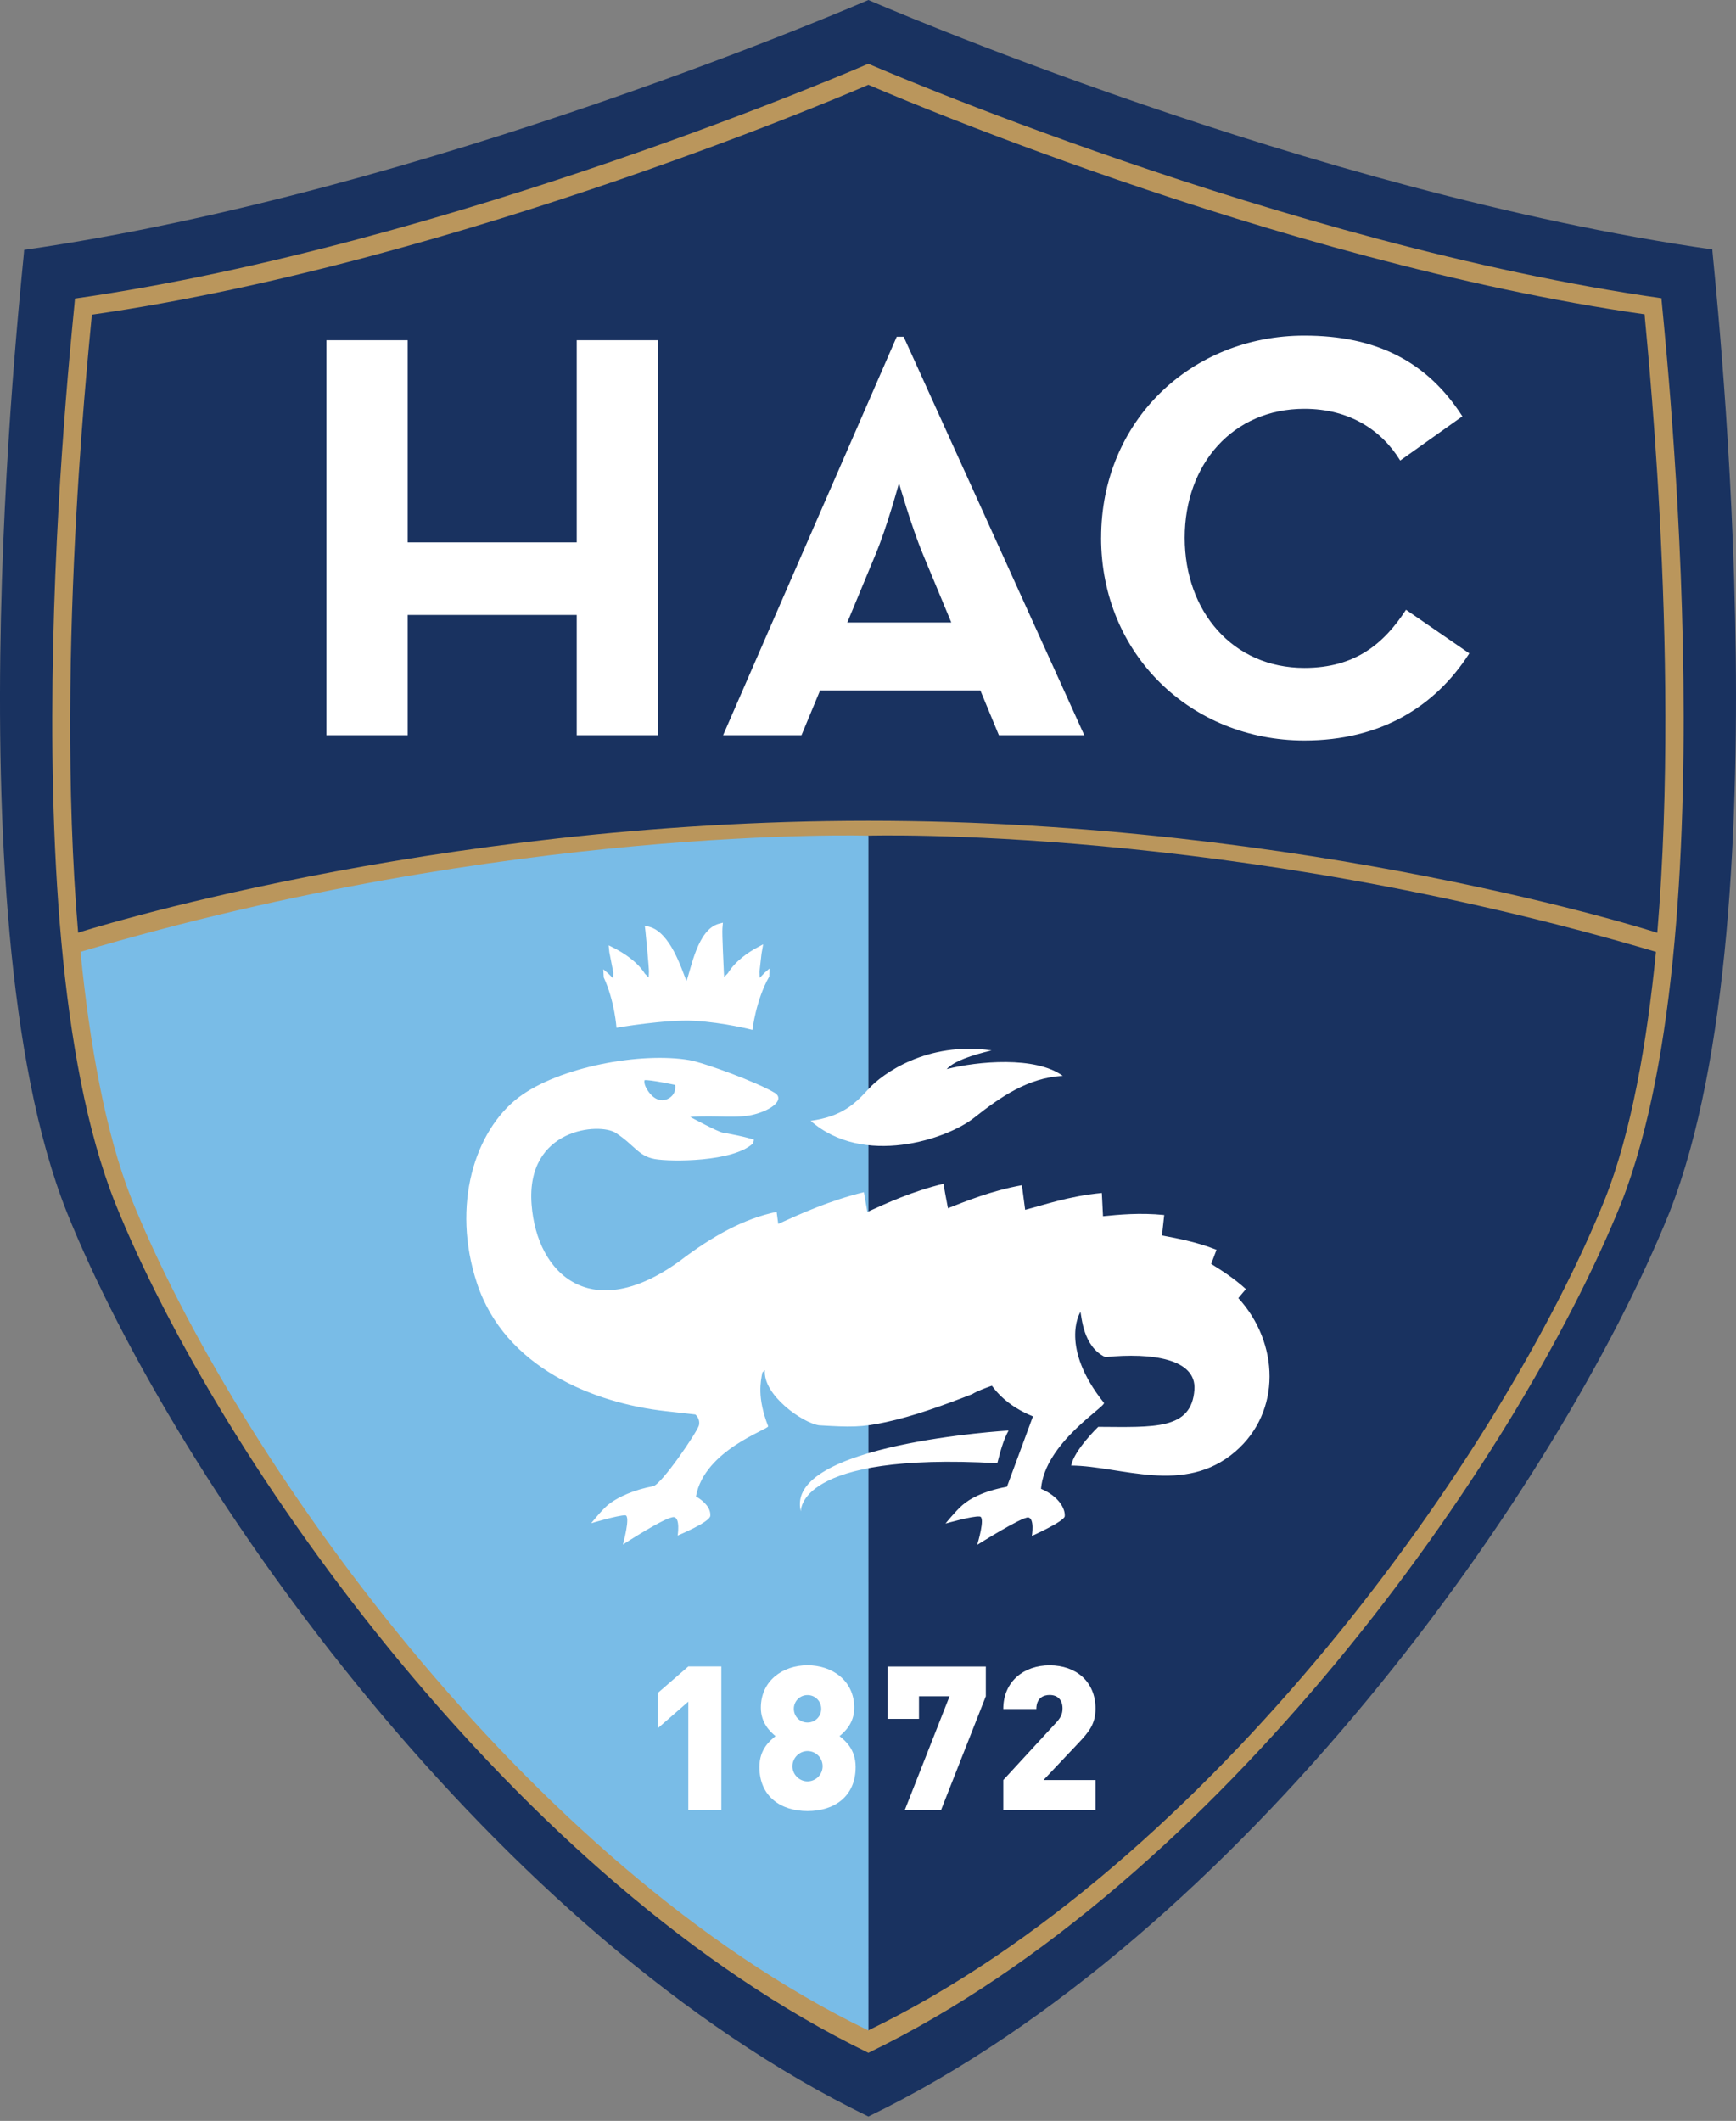
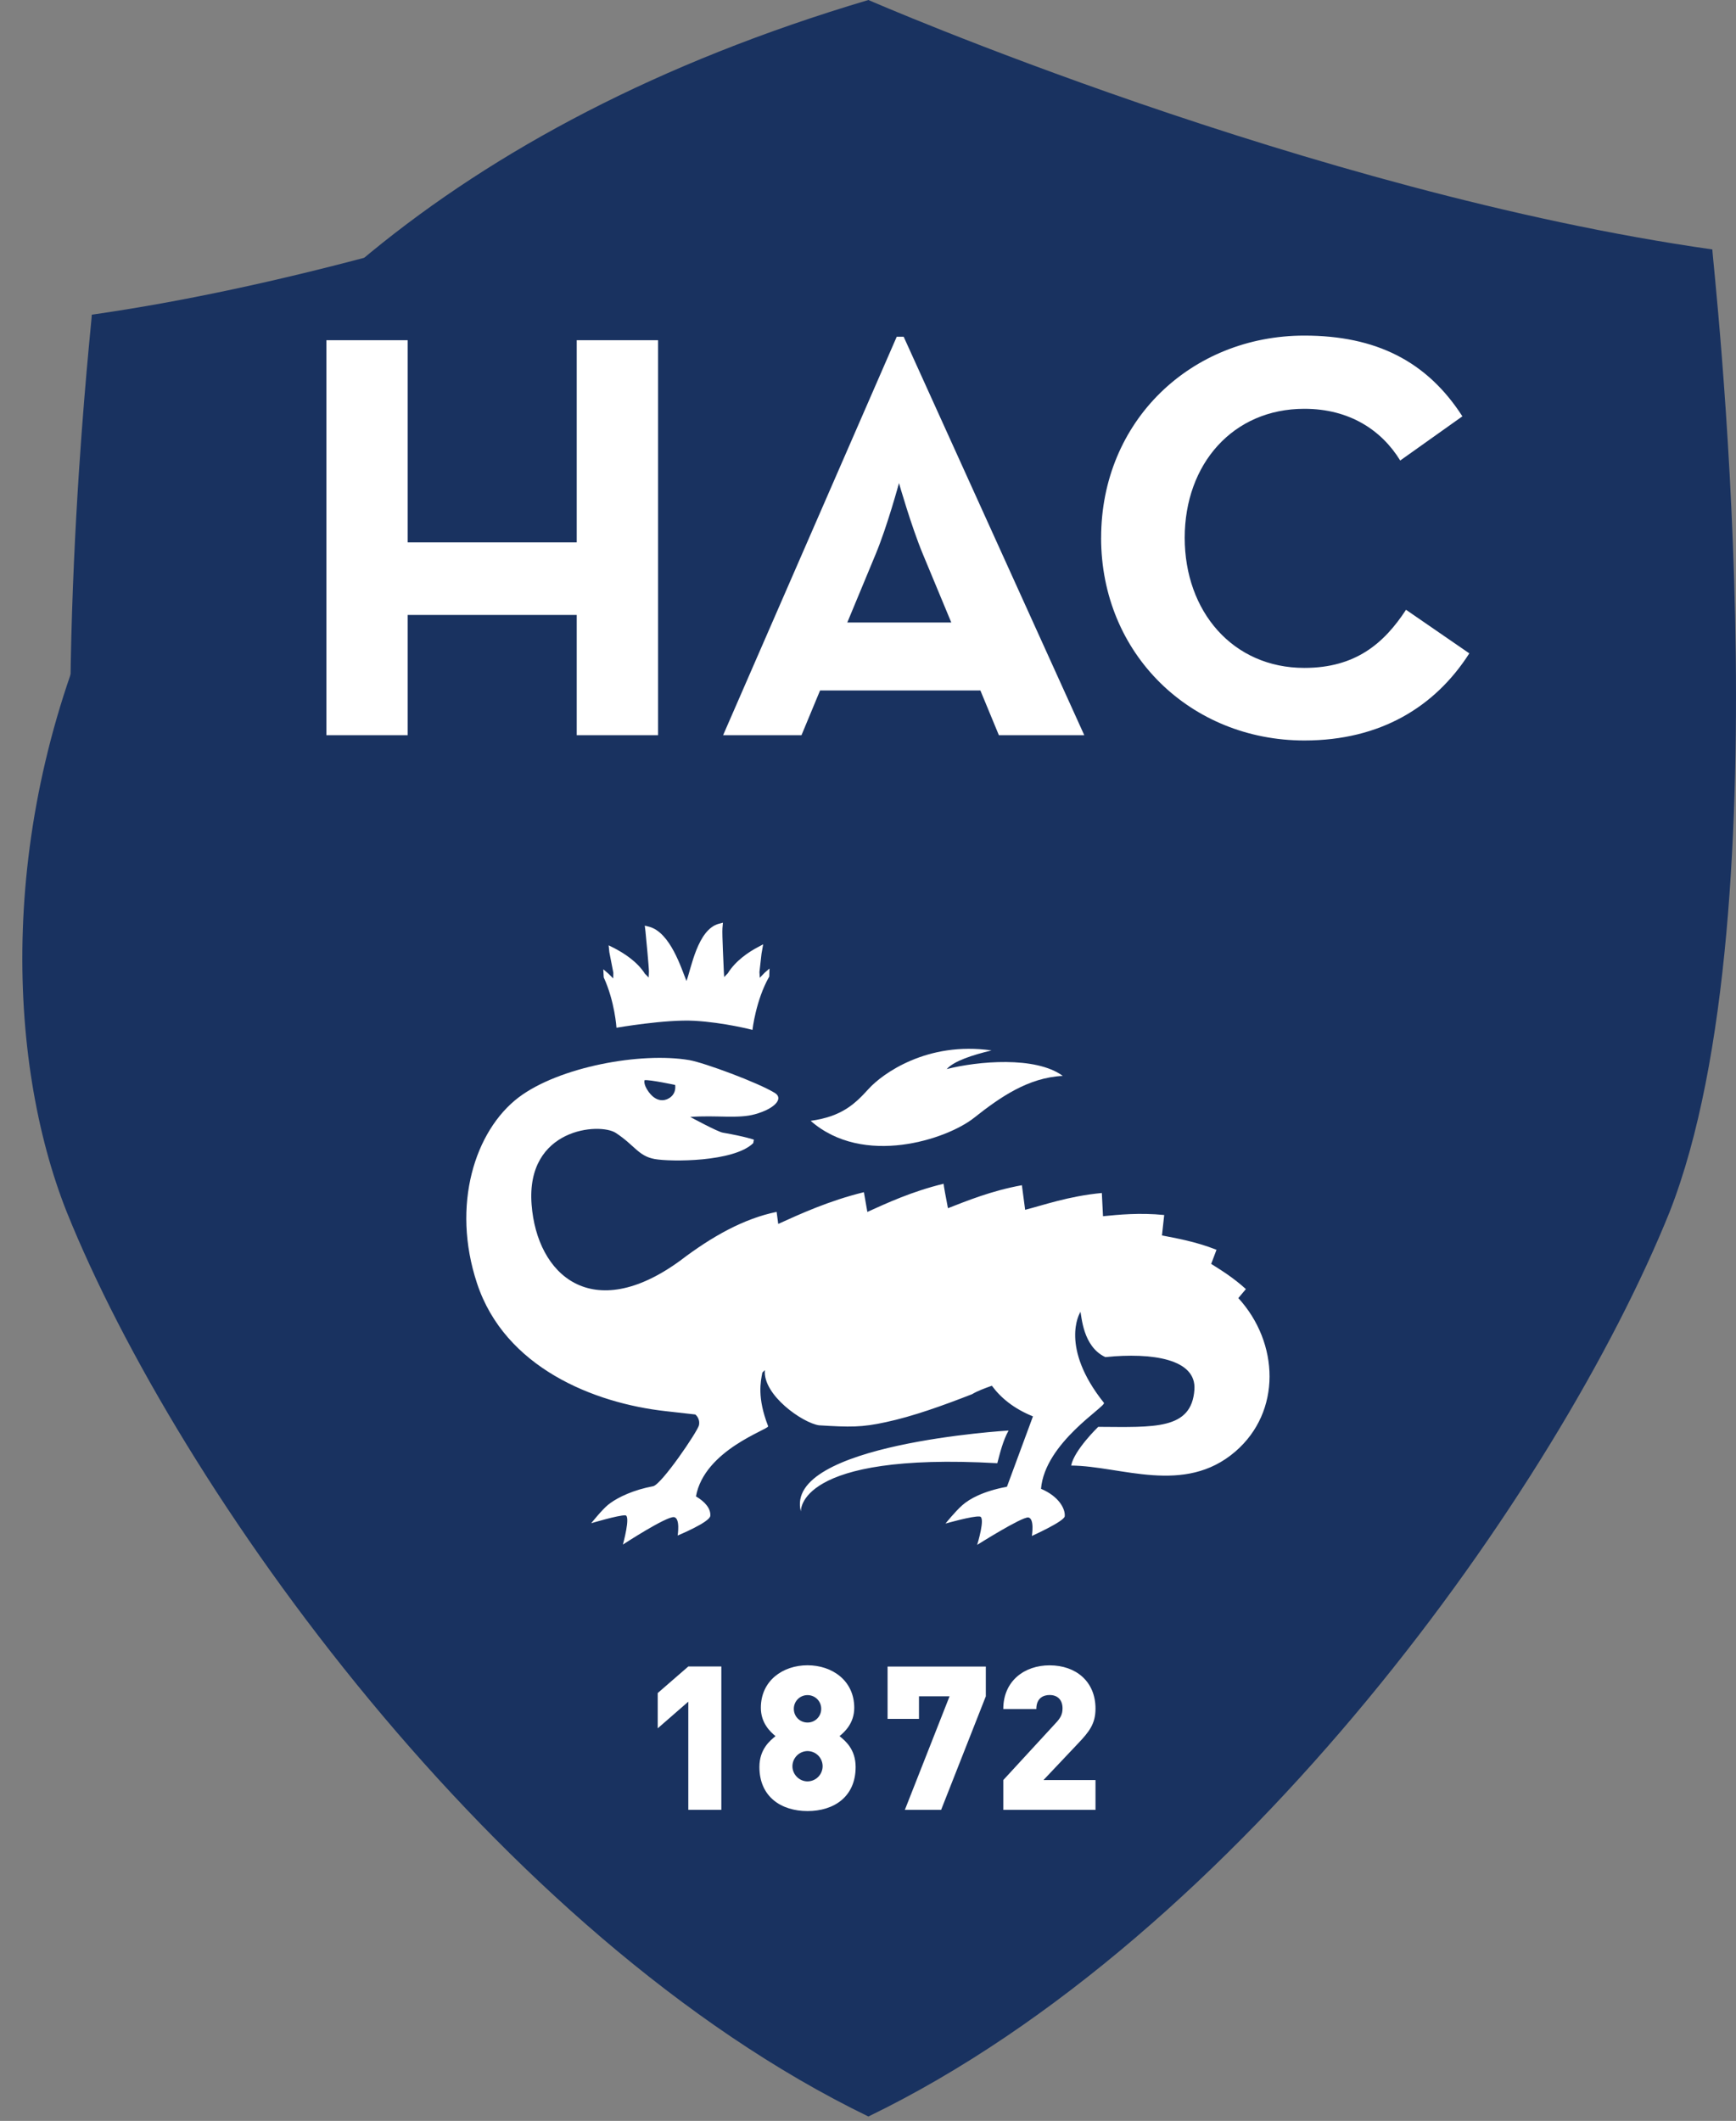
<svg xmlns="http://www.w3.org/2000/svg" width="167" height="204" viewBox="0 0 167 204" fill="none">
  <rect x="0" y="0" width="167" height="204" fill="#808080" stroke="none" />
-   <path d="M83.538 0C83.538 0 41.048 18.502 2.321 24.032C2.449 24.088 -5.12 87.453 6.411 116.552C17.117 143.154 47.735 186.216 83.538 203.574C119.409 186.214 149.896 143.151 160.612 116.578C172.051 87.44 164.613 24.086 164.726 23.993C125.98 18.489 83.538 0 83.538 0Z" fill="#193260" />
-   <path d="M83.534 6.133C83.534 6.133 43.608 23.517 7.207 28.718C7.33 28.762 0.218 88.315 11.057 115.66C21.113 140.667 49.892 181.138 83.537 197.45C117.245 181.138 145.891 140.669 155.965 115.699C166.711 88.312 159.72 28.767 159.833 28.687C123.418 23.506 83.534 6.133 83.534 6.133Z" fill="#BA965C" />
+   <path d="M83.538 0C2.449 24.088 -5.12 87.453 6.411 116.552C17.117 143.154 47.735 186.216 83.538 203.574C119.409 186.214 149.896 143.151 160.612 116.578C172.051 87.44 164.613 24.086 164.726 23.993C125.98 18.489 83.538 0 83.538 0Z" fill="#193260" />
  <path d="M158.211 30.233C122.569 25.167 83.536 8.155 83.536 8.155C83.536 8.155 44.449 25.175 8.83 30.268C8.914 30.302 5.19 62.259 7.517 89.712C7.509 89.707 41.094 78.95 83.538 78.95C125.98 78.95 159.429 89.707 159.427 89.722C161.748 62.254 158.137 30.297 158.209 30.233H158.211ZM83.508 80.376L83.505 195.302C116.436 179.386 144.551 139.768 154.4 115.313C156.918 108.963 158.437 100.304 159.299 91.553C118.147 79.353 83.508 80.376 83.508 80.376Z" fill="#193260" />
-   <path d="M83.539 80.377C83.539 80.377 48.904 79.346 7.745 91.552C8.609 100.303 10.13 108.961 12.652 115.314C22.495 139.769 50.612 179.381 83.541 195.303L83.539 80.377Z" fill="#79BCE7" />
  <path d="M66.214 174.083V163.675L63.272 166.237V162.844L66.216 160.289H69.392V174.075H66.216L66.214 174.083ZM77.683 174.196C75.144 174.196 73.054 172.821 73.054 169.956C73.054 168.233 74.083 167.417 74.603 166.989C74.118 166.586 73.193 165.75 73.193 164.265C73.193 161.641 75.321 160.174 77.681 160.174C80.051 160.174 82.177 161.644 82.177 164.265C82.177 165.752 81.249 166.586 80.761 166.989C81.29 167.417 82.31 168.233 82.31 169.956C82.31 172.826 80.22 174.196 77.683 174.196ZM77.683 168.425C77.298 168.429 76.93 168.584 76.658 168.857C76.386 169.13 76.232 169.499 76.229 169.884C76.229 170.679 76.891 171.341 77.683 171.341C78.069 171.338 78.437 171.184 78.709 170.911C78.981 170.638 79.134 170.269 79.135 169.884C79.135 169.498 78.983 169.128 78.711 168.854C78.439 168.58 78.069 168.428 77.683 168.425ZM77.683 163.044C77.51 163.043 77.337 163.076 77.176 163.142C77.015 163.208 76.869 163.306 76.746 163.429C76.624 163.552 76.527 163.699 76.461 163.86C76.396 164.021 76.363 164.193 76.365 164.367C76.365 165.098 76.942 165.681 77.683 165.681C77.856 165.682 78.028 165.648 78.188 165.583C78.347 165.517 78.493 165.421 78.615 165.298C78.737 165.176 78.835 165.031 78.9 164.871C78.966 164.712 79 164.54 78.999 164.367C79.001 164.194 78.969 164.021 78.903 163.86C78.838 163.699 78.741 163.553 78.619 163.43C78.496 163.307 78.351 163.209 78.19 163.143C78.029 163.077 77.857 163.043 77.683 163.044ZM90.533 174.083H87.045L91.346 163.157H88.404V165.329H85.383V160.297H94.834V163.159L90.533 174.083ZM96.514 174.083V171.215L101.51 165.788C102.018 165.257 102.213 164.898 102.213 164.316C102.213 163.554 101.787 163.034 100.971 163.034C100.389 163.034 99.694 163.313 99.694 164.38H96.514C96.514 161.664 98.566 160.179 100.964 160.179C103.518 160.179 105.385 161.746 105.385 164.342C105.385 165.801 104.783 166.568 103.677 167.727L100.379 171.215H105.385V174.083H96.514ZM31.398 32.724H39.22V52.165H55.48V32.724H63.303V70.713H55.48V59.151H39.22V70.713H31.398V32.724ZM86.263 32.391H86.932L104.306 70.716H96.091L94.311 66.412H78.889L77.101 70.716H69.561L86.263 32.391ZM91.513 59.877L88.773 53.286C87.658 50.603 86.481 46.466 86.481 46.466C86.481 46.466 85.36 50.603 84.244 53.286L81.507 59.877H91.513ZM105.927 51.721C105.927 40.487 114.588 32.28 125.478 32.28C132.354 32.28 137.268 34.742 140.679 40.044L134.698 44.294C132.913 41.39 129.838 39.321 125.475 39.321C118.607 39.321 113.967 44.63 113.967 51.726C113.967 58.823 118.601 64.242 125.475 64.242C130.394 64.242 133.133 61.895 135.257 58.651L141.346 62.844C138.053 67.984 132.8 71.223 125.475 71.223C114.588 71.218 105.924 62.955 105.924 51.724L105.927 51.721ZM93.698 107.52C96.193 105.545 98.904 103.647 102.238 103.485C99.622 101.562 94.054 102.07 91.072 102.829C91.782 102.044 93.541 101.48 95.385 101.034C89.179 100.141 84.87 103.293 83.575 104.719C82.272 106.142 81.043 107.384 77.984 107.807C83.052 112.262 91.095 109.587 93.698 107.52ZM66.794 98.184C69.669 98.346 72.385 99.059 72.385 99.059C72.385 99.059 72.705 96.194 74.001 93.929L74.024 93.155L73.552 93.567L73.09 94.047L73.057 93.496L73.257 91.726L73.416 90.828L72.975 91.064C71.982 91.58 70.746 92.431 70.015 93.614L69.663 93.98L69.63 93.426C69.62 93.006 69.451 89.861 69.497 89.292L69.543 88.748L69.161 88.848C67.099 89.392 66.493 93.167 66.037 94.355C65.55 93.175 64.483 89.651 62.416 89.13L62.026 89.031L62.092 89.577C62.149 90.151 62.428 93.044 62.426 93.465L62.405 94.022L62.041 93.66C61.297 92.485 60.002 91.659 58.992 91.146L58.55 90.926L58.617 91.585L59.002 93.56L58.992 94.109L58.517 93.639L58.035 93.229L58.078 94.011C59.145 96.325 59.304 98.853 59.304 98.853C59.304 98.853 64.049 98.028 66.794 98.184Z" fill="white" />
  <path d="M95.939 140.738C96.198 139.753 96.49 138.55 97.024 137.596C97.024 137.596 75.339 138.881 77.044 145.385C77.044 145.385 76.555 139.648 95.939 140.738ZM119.127 124.852L119.853 123.99C118.611 122.862 117.401 122.128 116.513 121.569L117.026 120.21C114.931 119.384 113.064 119.091 111.779 118.83L111.994 116.865C109.635 116.629 107.609 116.832 106.106 116.981L105.995 114.747C102.802 115.044 100.278 115.947 98.617 116.365L98.304 114C95.346 114.536 92.959 115.526 91.192 116.211C91.012 115.306 90.773 114 90.773 113.859C87.755 114.588 85.311 115.719 83.438 116.568L83.105 114.67C79.719 115.501 76.962 116.773 74.864 117.722L74.71 116.565C71.584 117.204 68.519 118.899 65.413 121.269C56.983 127.406 51.656 122.669 51.138 115.857C50.574 108.484 57.714 107.95 59.25 108.976C61.066 110.174 61.412 111.189 62.969 111.479C64.516 111.761 70.591 111.779 72.459 109.953L72.523 109.62C72.523 109.62 71.756 109.332 69.53 108.943C69.042 108.866 66.401 107.435 66.401 107.435C68.878 107.242 70.994 107.635 72.643 107.168C74.508 106.65 75.408 105.673 74.549 105.131C72.933 104.134 67.768 102.223 66.316 101.967C61.664 101.171 53.782 102.61 49.886 105.557C45.69 108.755 43.397 115.906 45.888 123.433C48.56 131.528 57.101 134.965 64.059 135.734L66.888 136.052C66.888 136.052 67.375 136.419 67.239 137.091C67.073 137.732 63.674 142.733 62.841 142.949L62.2 143.085C60.312 143.536 59.066 144.27 58.486 144.747C57.909 145.216 56.873 146.511 56.873 146.511C56.873 146.511 59.461 145.734 60.148 145.749C60.697 145.772 59.922 148.563 59.922 148.563C59.922 148.563 64.072 145.852 64.829 145.924C65.462 146.001 65.188 147.693 65.188 147.693C65.188 147.693 68.283 146.416 68.329 145.801C68.386 145.09 67.809 144.439 66.95 143.928C67.76 139.448 74.003 137.478 73.895 137.183C72.813 134.398 73.177 132.885 73.336 132.02L73.579 131.784C73.372 134.18 77.203 136.862 78.788 137.093C81.771 137.275 82.902 137.299 85.231 136.786C87.809 136.234 90.671 135.208 93.515 134.098C94.02 133.792 94.721 133.533 95.416 133.287C96.272 134.449 97.524 135.488 99.368 136.234L96.867 143C94.546 143.441 93.272 144.164 92.574 144.775C91.871 145.398 90.953 146.544 90.953 146.544C90.953 146.544 93.585 145.79 94.236 145.867C94.846 145.867 94.002 148.594 94.002 148.594C94.002 148.594 98.278 145.896 98.914 145.957C99.545 146.044 99.263 147.734 99.263 147.734C99.263 147.734 102.374 146.339 102.425 145.842C102.492 145.126 101.861 143.928 100.143 143.2C100.52 138.748 106.457 135.26 106.195 134.929C101.904 129.556 103.887 126.278 103.887 126.278L103.931 126.175C104.061 126.545 104.141 129.509 106.326 130.53C110.83 130.081 115.11 130.702 114.9 133.669C114.626 137.547 111.032 137.268 105.646 137.242C105.646 137.242 103.338 139.466 103.043 140.964C107.824 140.997 113.925 143.849 118.837 139.617C123.287 135.785 123.069 129.158 119.119 124.849L119.127 124.852ZM62.007 103.898C62.497 103.831 64.949 104.354 64.949 104.354C65.077 105.329 64.3 105.662 64.3 105.662C64.3 105.662 63.338 106.304 62.402 105.026C61.848 104.265 62.007 103.898 62.007 103.898Z" fill="white" />
</svg>